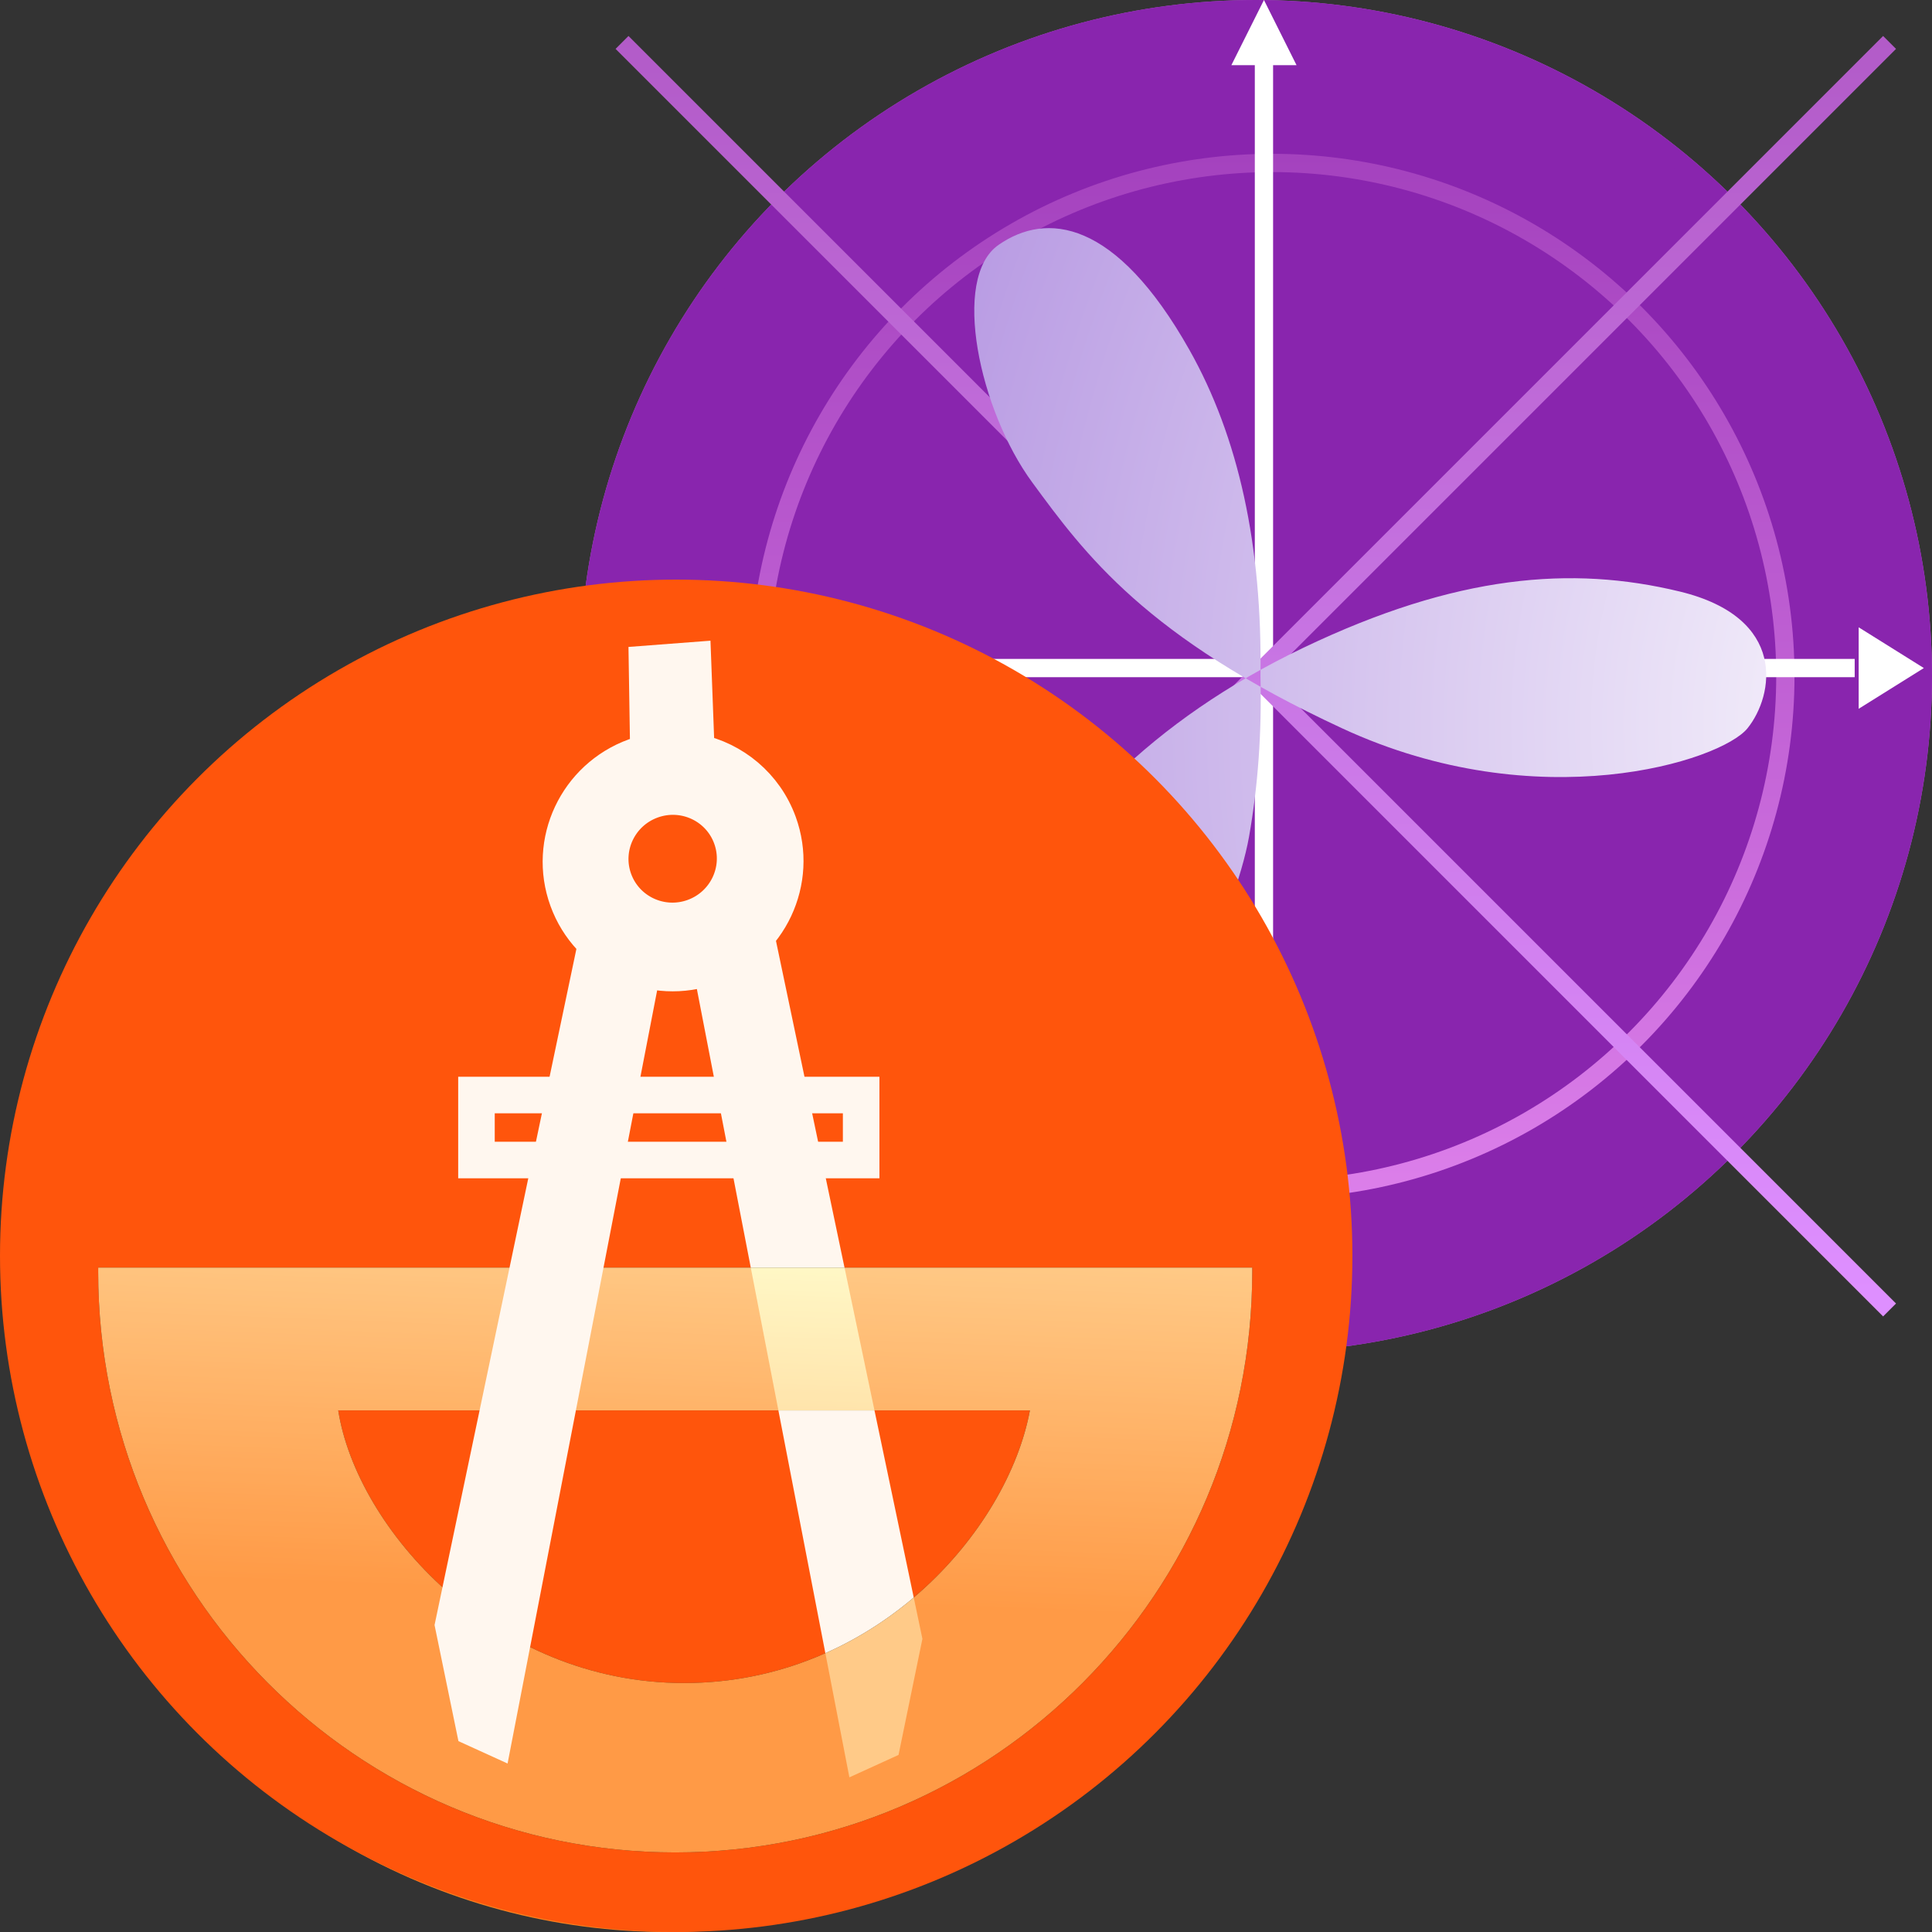
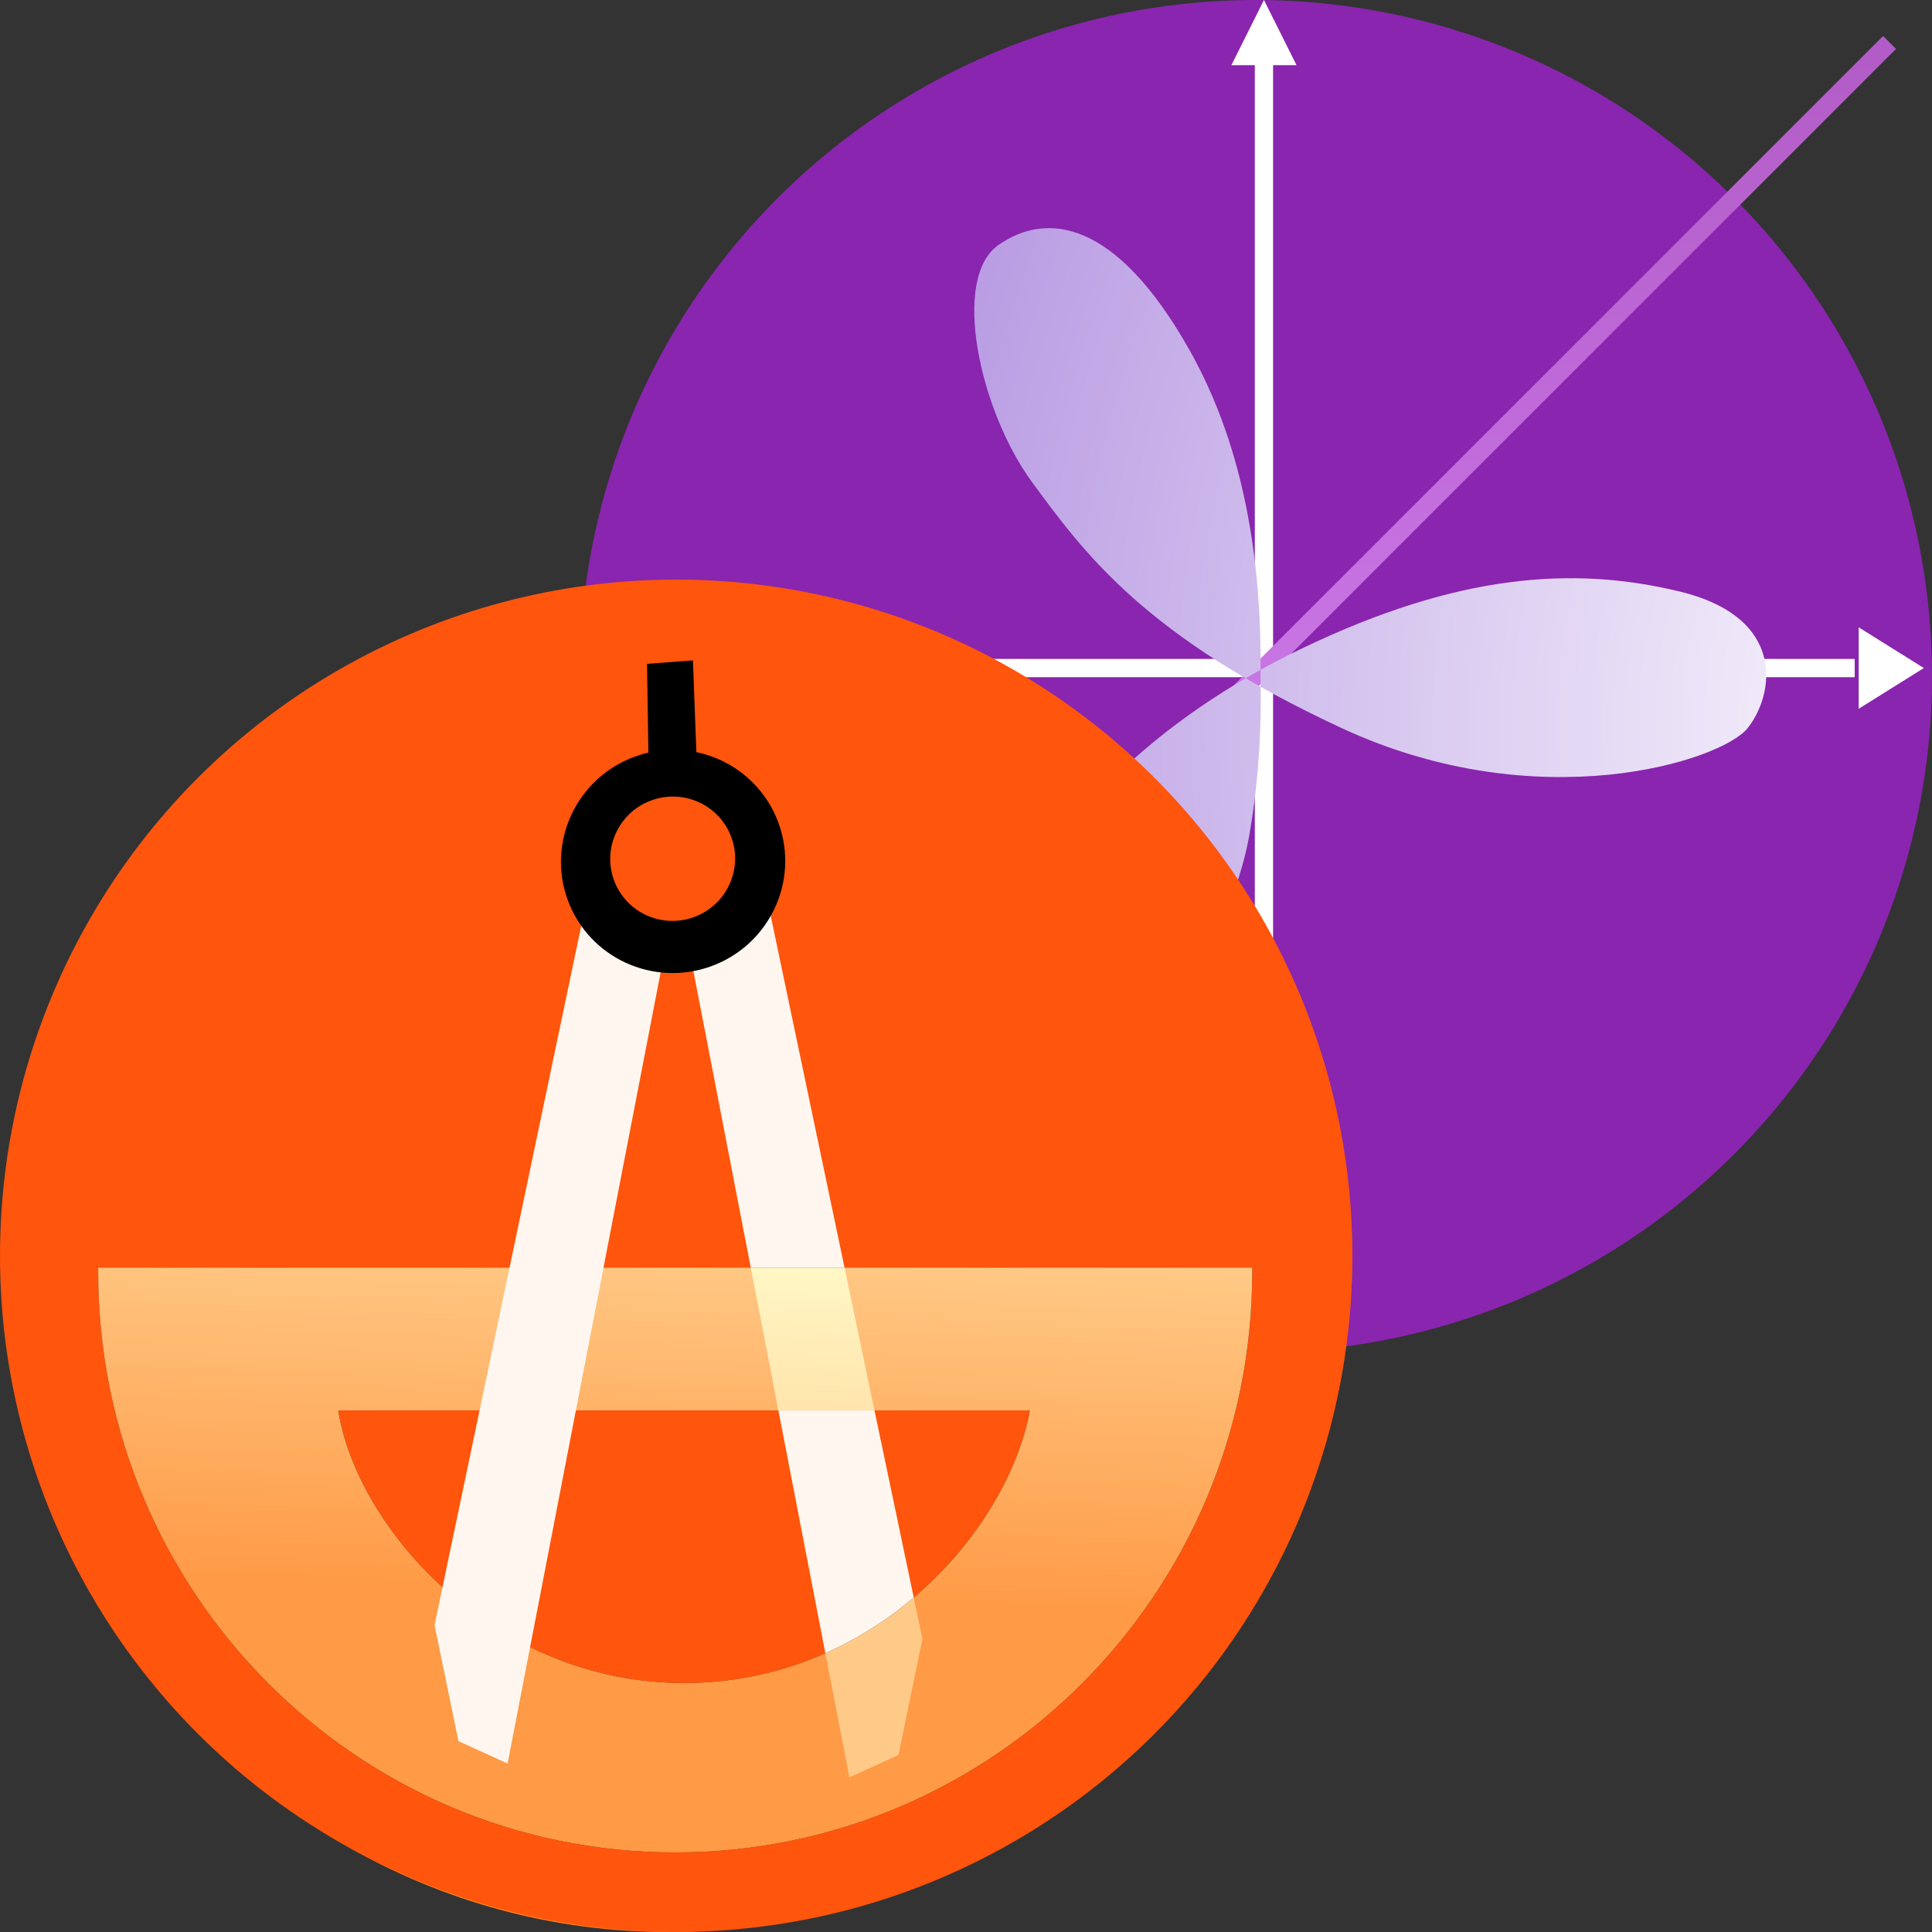
<svg xmlns="http://www.w3.org/2000/svg" xmlns:ns1="http://sodipodi.sourceforge.net/DTD/sodipodi-0.dtd" xmlns:ns2="http://www.inkscape.org/namespaces/inkscape" xmlns:xlink="http://www.w3.org/1999/xlink" width="74px" height="74px" viewBox="0 0 74 74" version="1.1" id="svg45" ns1:docname="2-interleaved-3.svg" ns2:version="1.2.2 (b0a84865, 2022-12-01)">
  <rect x="0" y="0" width="74" height="74" fill="#333333" stroke="none" />
  <ns1:namedview pagecolor="#ffffff" bordercolor="#666666" borderopacity="1" objecttolerance="10" gridtolerance="10" guidetolerance="10" ns2:pageopacity="0" ns2:pageshadow="2" ns2:window-width="1440" ns2:window-height="847" id="namedview47" showgrid="false" ns2:zoom="4.0524971" ns2:cx="29.734753" ns2:cy="22.825433" ns2:window-x="0" ns2:window-y="25" ns2:window-maximized="1" ns2:current-layer="svg45" ns2:document-rotation="0" ns2:showpageshadow="2" ns2:pagecheckerboard="0" ns2:deskcolor="#d1d1d1" />
  <g id="Pages-(desktop)" stroke="none" stroke-width="1" fill="none" fill-rule="evenodd" transform="matrix(0.7,0,0,0.7,22.2,0)">
    <g id="EDITED-Homepage-Subjects---Logged-Out" transform="translate(-789,-463)">
      <g id="subject-bar" transform="translate(0,390)">
        <g id="Algebra-2" transform="translate(745,61)">
          <g id="Alg2" transform="translate(44,12)">
-             <circle id="Oval-13-5" fill="#bb62d3" fill-rule="nonzero" cx="37" cy="37" r="37" />
            <circle id="circle814" stroke="#8925ae" fill="#8925ae" fill-rule="nonzero" cx="37" cy="37" r="36.5" />
-             <circle id="Oval-2" stroke="url(#linearGradient-1)" cx="37.892" cy="37" r="28.084" style="stroke:url(#linearGradient-1)" />
            <path d="M 37.446,3.566 V 70.3" id="Line" stroke="#ffffff" stroke-linecap="square" />
            <path d="M 69.27,36.554 H 3.698" id="path818" stroke="#ffffff" stroke-linecap="square" />
            <path d="M 71.325,2.675 2.675,71.325" id="path820" stroke="url(#linearGradient-2)" stroke-linecap="square" style="stroke:url(#linearGradient1024)" />
-             <path d="M 71.325,2.675 2.675,71.325" id="path822" stroke="url(#linearGradient-2)" stroke-linecap="square" transform="matrix(-1,0,0,1,74,0)" style="stroke:url(#linearGradient894)" />
            <g id="Path-5" transform="translate(21.398,12.482)">
              <g id="path-4-link-0" style="mix-blend-mode:hard-light;fill:url(#radialGradient900)" fill="url(#radialGradient-4)">
                <path d="M 15.857,24.5 C 15.959,17.383 14.662,11.435 11.966,6.657 7.922,-0.509 4.138,-0.9 1.526,0.918 -1.086,2.736 0.487,9.985 3.364,13.906 c 2.877,3.921 6.212,8.48 16.961,13.463 10.749,4.982 20.736,1.791 22.181,0 C 43.951,25.578 44.719,21.322 38.804,19.886 32.889,18.451 26.575,18.962 18.216,22.957 9.858,26.953 4.642,32.514 1.526,38.609 c -3.116,6.094 -1.276,11.98 3.837,10.056 5.113,-1.923 9.123,-11.172 9.866,-15.349 0.495,-2.785 0.704,-5.723 0.628,-8.815 z" id="path-4-2" style="fill:url(#radialGradient898)" />
              </g>
              <path d="M 15.857,24.5 C 15.959,17.383 14.662,11.435 11.966,6.657 7.922,-0.509 4.138,-0.9 1.526,0.918 -1.086,2.736 0.487,9.985 3.364,13.906 c 2.877,3.921 6.212,8.48 16.961,13.463 10.749,4.982 20.736,1.791 22.181,0 C 43.951,25.578 44.719,21.322 38.804,19.886 32.889,18.451 26.575,18.962 18.216,22.957 9.858,26.953 4.642,32.514 1.526,38.609 c -3.116,6.094 -1.276,11.98 3.837,10.056 5.113,-1.923 9.123,-11.172 9.866,-15.349 0.495,-2.785 0.704,-5.723 0.628,-8.815 z" id="path826" />
            </g>
            <polygon id="Path-6" fill="#ffffff" fill-rule="nonzero" points="37.446,0 35.663,3.566 39.229,3.566 " />
            <polygon id="polygon830" fill="#ffffff" fill-rule="nonzero" transform="matrix(1,0,0,-1,0,144.434)" points="37.446,70.434 35.663,74 39.229,74 " />
            <polygon id="polygon832" fill="#ffffff" fill-rule="nonzero" transform="rotate(-90,2.229,36.554)" points="2.229,34.771 0,38.337 4.458,38.337 " />
            <polygon id="polygon834" fill="#ffffff" fill-rule="nonzero" transform="matrix(0,-1,-1,0,108.325,108.325)" points="71.771,34.771 69.542,38.337 74,38.337 " />
          </g>
        </g>
      </g>
    </g>
  </g>
  <g id="Pages-(desktop)-0" stroke="none" stroke-width="1" fill="none" fill-rule="evenodd" transform="matrix(0.7,0,0,0.7,0,22.2)">
    <g id="EDITED-Homepage-Subjects---Logged-Out-7" transform="translate(-585,-463)">
      <g id="subject-bar-4" transform="translate(0,390)">
        <g id="Geometry" transform="translate(543,61)">
          <g transform="translate(42,12)" id="g332">
            <ellipse id="Oval-13" fill="#ff7f1d" fill-rule="nonzero" cx="36.52" cy="38" rx="35.52" ry="36" />
            <circle id="circle304" fill="#ff550c" fill-rule="nonzero" cx="37" cy="37" r="37" />
            <g id="Path-29" transform="matrix(-0.5,-0.866,-0.866,0.5,75.259,49.38)" fill="#fff7ef" stroke="#fff7ef" stroke-width="2">
              <polygon id="path-1" transform="rotate(40,22.698,23.226)" points="11.698,43.448 34.538,5.359 32.764,3.003 11.698,36.915 10.858,42.622 " />
            </g>
            <g id="Combined-Shape-8" opacity="0.705" transform="translate(4.997,37.562)">
              <g id="path-4-link" fill="#000000" fill-rule="nonzero">
                <path d="M 0.376,0.084 H 63.521 c 5.04e-4,0.074 7.56e-4,0.148 7.56e-4,0.222 0,17.55 -14.136,31.778 -31.573,31.778 -17.437,0 -31.573,-14.227 -31.573,-31.778 0,-0.074 2.5222e-4,-0.148 7.5584e-4,-0.222 z M 32.434,22.815 c 10.451,0 17.7,-8.329 18.924,-14.917 0,0 -37.848,0 -37.848,0 1.007,6.426 8.472,14.917 18.924,14.917 z" id="path-4" />
              </g>
              <g id="g312" fill="url(#linearGradient-2)" style="fill:url(#linearGradient384)">
                <path d="M 0.376,0.084 H 63.521 c 5.04e-4,0.074 7.56e-4,0.148 7.56e-4,0.222 0,17.55 -14.136,31.778 -31.573,31.778 -17.437,0 -31.573,-14.227 -31.573,-31.778 0,-0.074 2.5222e-4,-0.148 7.5584e-4,-0.222 z M 32.434,22.815 c 10.451,0 17.7,-8.329 18.924,-14.917 0,0 -37.848,0 -37.848,0 1.007,6.426 8.472,14.917 18.924,14.917 z" id="path310" style="fill:url(#linearGradient492)" />
              </g>
            </g>
-             <rect id="Rectangle-path" stroke="#fff7ef" stroke-width="2" x="26.071" y="28.203" width="21.049" height="3.556" />
            <g id="g322" transform="rotate(-20,78.874,-22.379)">
              <g id="path-8-link" fill="#000000" fill-rule="nonzero">
                <polygon id="path-8" points="0.84,40.444 23.68,2.355 21.906,0 0.84,33.912 0,39.619 " />
              </g>
              <g id="g320" fill="#fff7ef" stroke="#fff7ef" stroke-width="2">
                <polygon id="polygon318" points="0.84,40.444 23.68,2.355 21.906,0 0.84,33.912 0,39.619 " />
              </g>
            </g>
            <g id="g330" transform="rotate(-20,34.626,-73.924)">
              <g id="path-10-link" fill="#000000" fill-rule="nonzero">
                <path d="M 6.907,4.728 8.496,0.14 10.922,0.819 9.382,5.601 c 1.739,1.078 2.897,2.996 2.897,5.184 0,3.371 -2.749,6.104 -6.139,6.104 C 2.749,16.889 0,14.156 0,10.785 0,7.414 2.749,4.681 6.139,4.681 c 0.26,0 0.516,0.016 0.767,0.047 z M 6.168,14.039 c 1.888,0 3.419,-1.522 3.419,-3.399 0,-1.877 -1.531,-3.399 -3.419,-3.399 -1.888,0 -3.419,1.522 -3.419,3.399 0,1.877 1.531,3.399 3.419,3.399 z" id="path-10" />
              </g>
              <g id="g328" fill="#fff7ef" stroke="#fff7ef" stroke-width="2">
-                 <path d="M 6.907,4.728 8.496,0.14 10.922,0.819 9.382,5.601 c 1.739,1.078 2.897,2.996 2.897,5.184 0,3.371 -2.749,6.104 -6.139,6.104 C 2.749,16.889 0,14.156 0,10.785 0,7.414 2.749,4.681 6.139,4.681 c 0.26,0 0.516,0.016 0.767,0.047 z M 6.168,14.039 c 1.888,0 3.419,-1.522 3.419,-3.399 0,-1.877 -1.531,-3.399 -3.419,-3.399 -1.888,0 -3.419,1.522 -3.419,3.399 0,1.877 1.531,3.399 3.419,3.399 z" id="path326" />
-               </g>
+                 </g>
            </g>
          </g>
        </g>
      </g>
    </g>
  </g>
  <title id="title2">Astronomy</title>
  <desc id="desc4">Created with Sketch.</desc>
  <defs id="defs18">
    <radialGradient cx="29.818" cy="38.426" fx="29.818" fy="38.426" r="79.681" id="radialGradient-1" gradientUnits="userSpaceOnUse">
      <stop stop-color="#99B3CB" stop-opacity="0.687" offset="0%" id="stop6" />
      <stop stop-color="#B6C5FF" offset="29.476%" id="stop8" />
      <stop stop-color="#DEFFF4" offset="100%" id="stop10" />
    </radialGradient>
    <linearGradient x1="56.191" y1="3.392" x2="79.647" y2="27.585" id="linearGradient-2" gradientUnits="userSpaceOnUse">
      <stop stop-color="#FFFFFF" offset="0%" id="stop13" />
      <stop stop-color="#FFFFFF" stop-opacity="0" offset="100%" id="stop15" />
    </linearGradient>
    <linearGradient x1="0.527" y1="-0.061" x2="0.48" y2="0.561" id="linearGradient-2-2">
      <stop stop-color="#FFFDBD" offset="0%" id="stop296" />
      <stop stop-color="#FFB75E" offset="100%" id="stop298" />
    </linearGradient>
    <linearGradient ns2:collect="always" xlink:href="#linearGradient-2-2" id="linearGradient384" x1="23.952" y1="-2.609" x2="21.83" y2="25.33" gradientTransform="scale(1.405,0.712)" gradientUnits="userSpaceOnUse" />
    <linearGradient ns2:collect="always" xlink:href="#linearGradient-2-2" id="linearGradient492" gradientUnits="userSpaceOnUse" gradientTransform="scale(1.405,0.712)" x1="23.952" y1="-2.609" x2="21.83" y2="25.33" />
    <linearGradient x1="37.892" y1="8.416" x2="37.892" y2="65.584" id="linearGradient-1" gradientUnits="userSpaceOnUse">
      <stop stop-color="#A442BE" offset="0%" id="stop791" />
      <stop stop-color="#DC7FEA" offset="100%" id="stop793" />
    </linearGradient>
    <linearGradient x1="0.5" y1="0" x2="0.5" y2="0.985" id="linearGradient-2-7">
      <stop stop-color="#B25BC8" offset="0%" id="stop796" />
      <stop stop-color="#DE8FFF" offset="100%" id="stop798" />
    </linearGradient>
    <radialGradient cx="1.313" cy="0.554" fx="1.313" fy="0.554" r="2.232" gradientTransform="matrix(1,0,0,0.888,0,0.062)" id="radialGradient-4">
      <stop stop-color="#FFFFFF" offset="0%" id="stop806" />
      <stop stop-color="#9062D3" offset="100%" id="stop808" />
    </radialGradient>
    <radialGradient cx="1.313" cy="0.554" fx="1.313" fy="0.554" r="2.232" gradientTransform="matrix(1,0,0,0.888,0,0.062)" id="radialGradient870">
      <stop stop-color="#FFFFFF" offset="0%" id="stop866" />
      <stop stop-color="#9062D3" offset="100%" id="stop868" />
    </radialGradient>
    <linearGradient ns2:collect="always" xlink:href="#linearGradient-2-7" id="linearGradient894" x1="37" y1="1.968" x2="37" y2="70.957" gradientUnits="userSpaceOnUse" />
    <radialGradient ns2:collect="always" xlink:href="#radialGradient-4" id="radialGradient898" gradientTransform="scale(0.942,1.061)" cx="60.652" cy="25.592" fx="60.652" fy="25.592" r="103.104" gradientUnits="userSpaceOnUse" />
    <radialGradient ns2:collect="always" xlink:href="#radialGradient-4" id="radialGradient900" gradientTransform="scale(0.942,1.061)" cx="60.652" cy="25.592" fx="60.652" fy="25.592" r="103.104" gradientUnits="userSpaceOnUse" />
    <linearGradient ns2:collect="always" xlink:href="#linearGradient-2-7" id="linearGradient1024" gradientUnits="userSpaceOnUse" x1="37" y1="1.968" x2="37" y2="70.957" />
  </defs>
</svg>